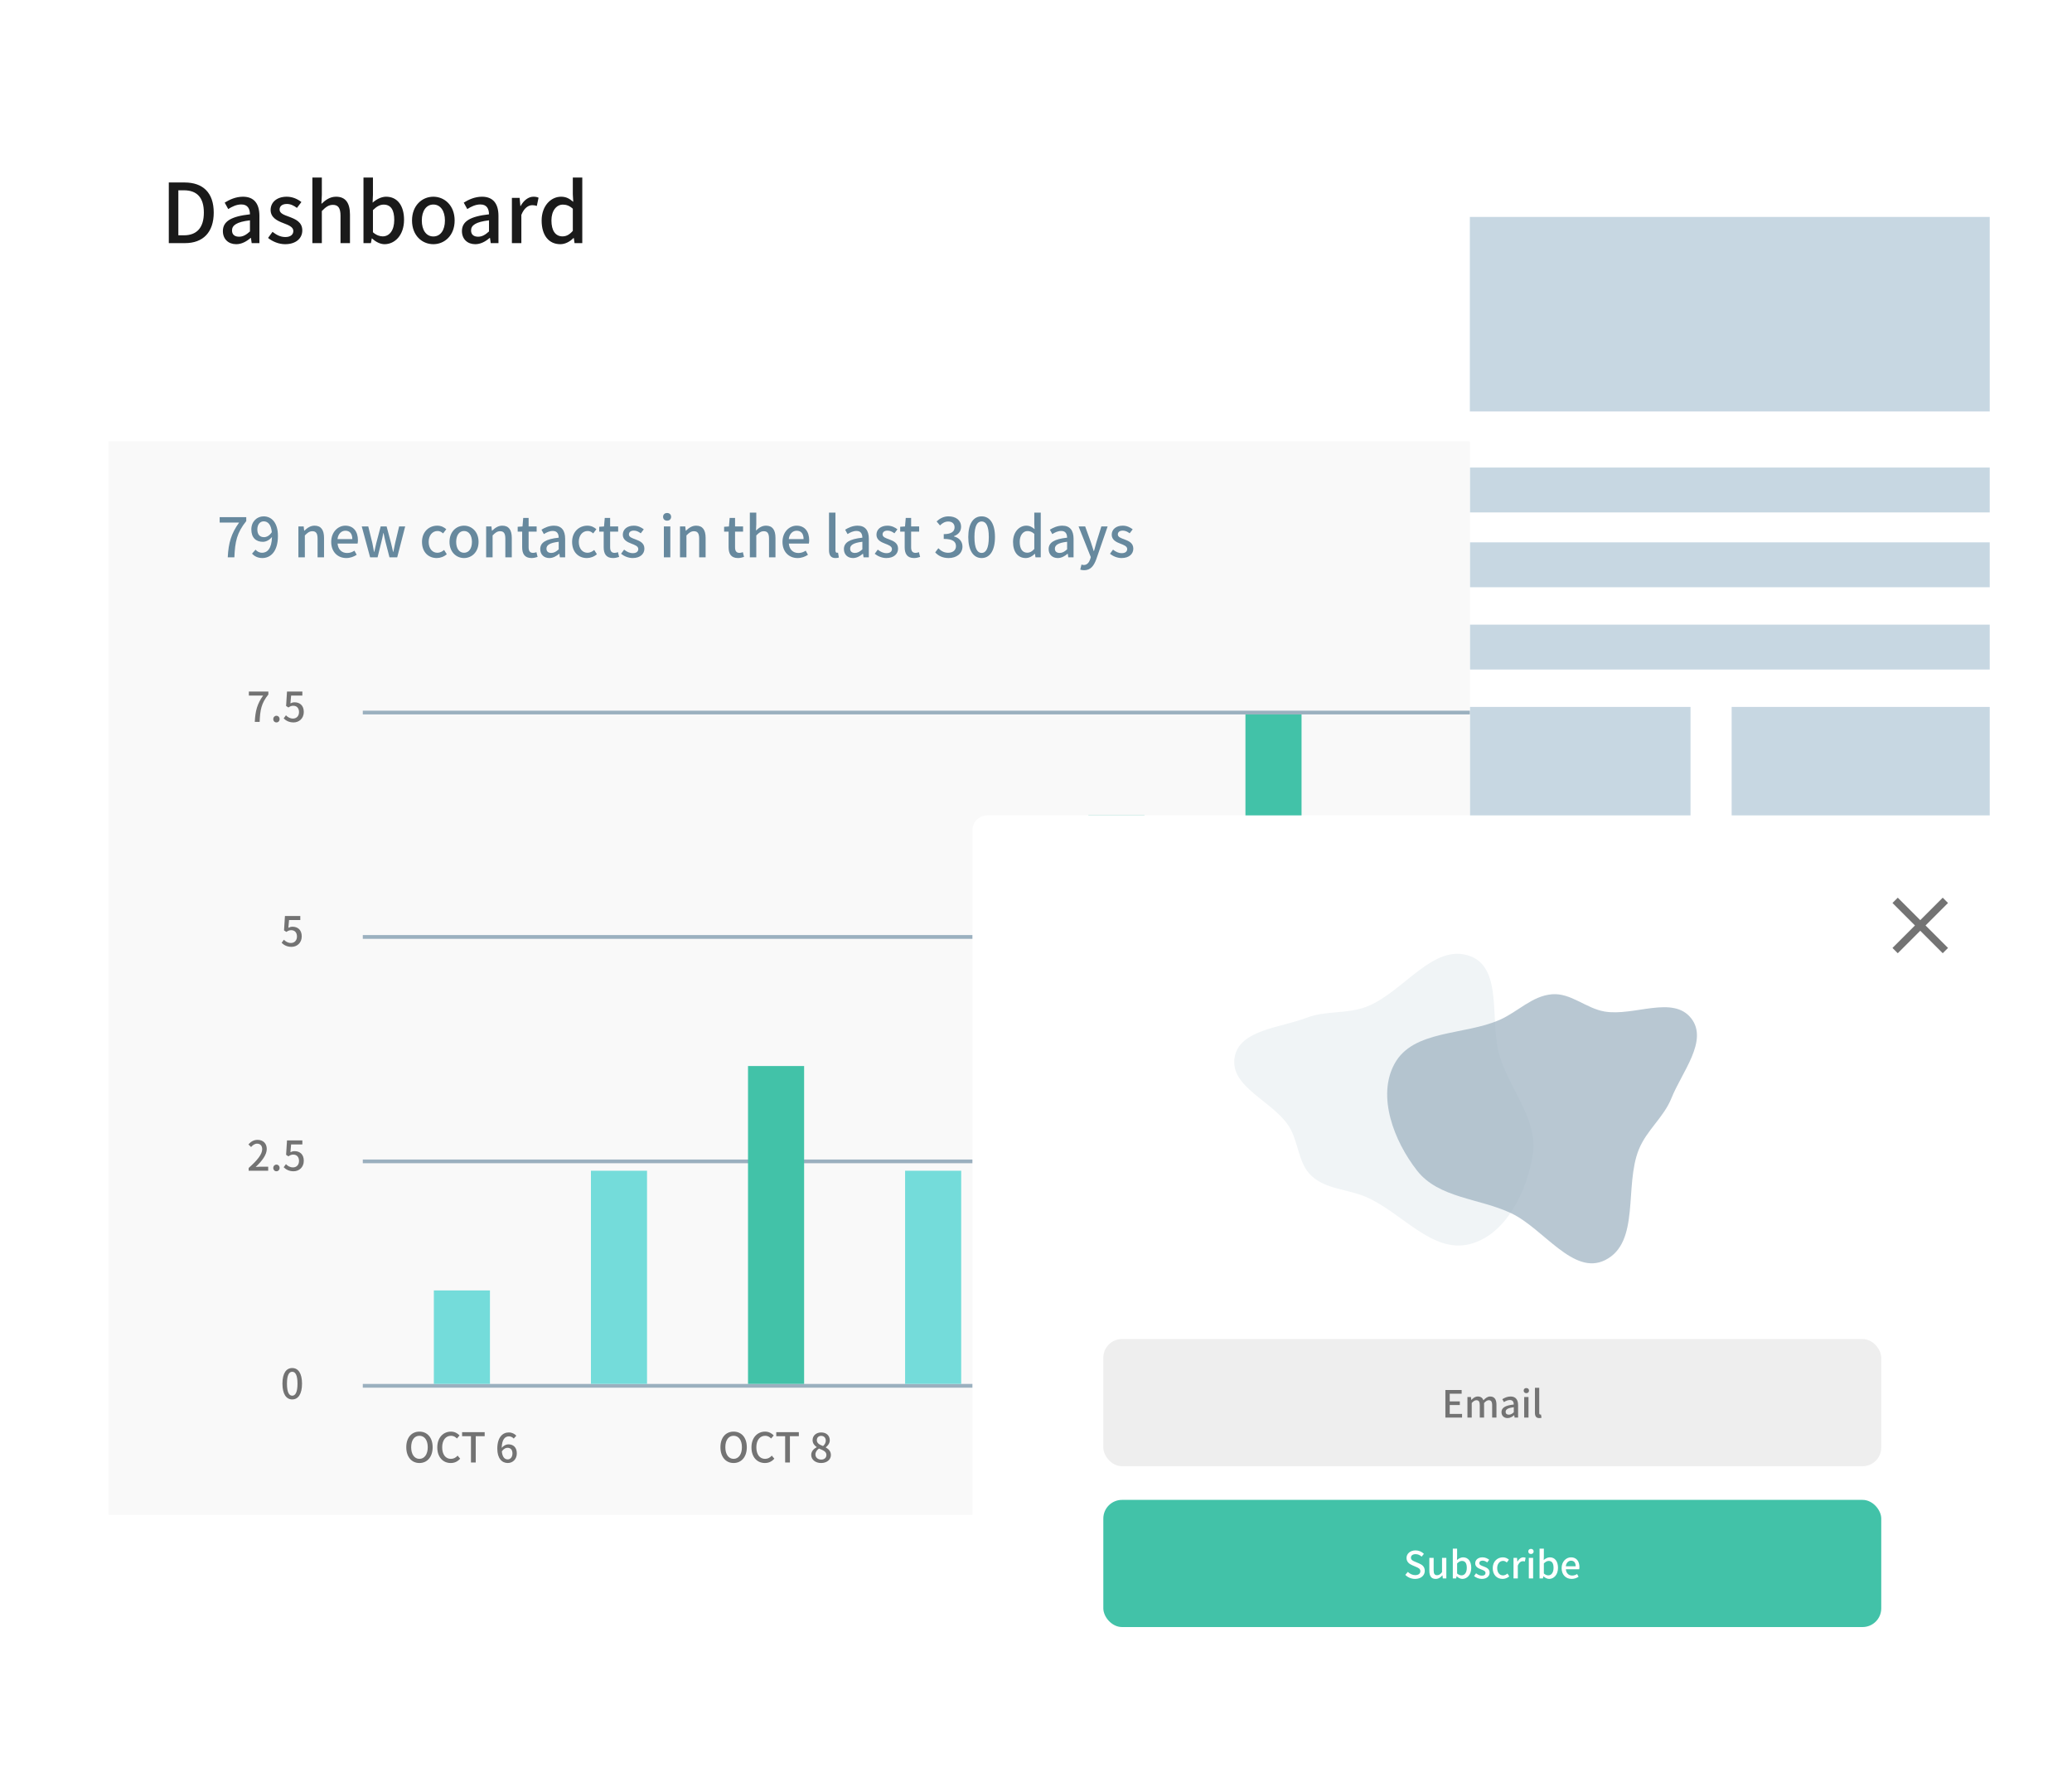
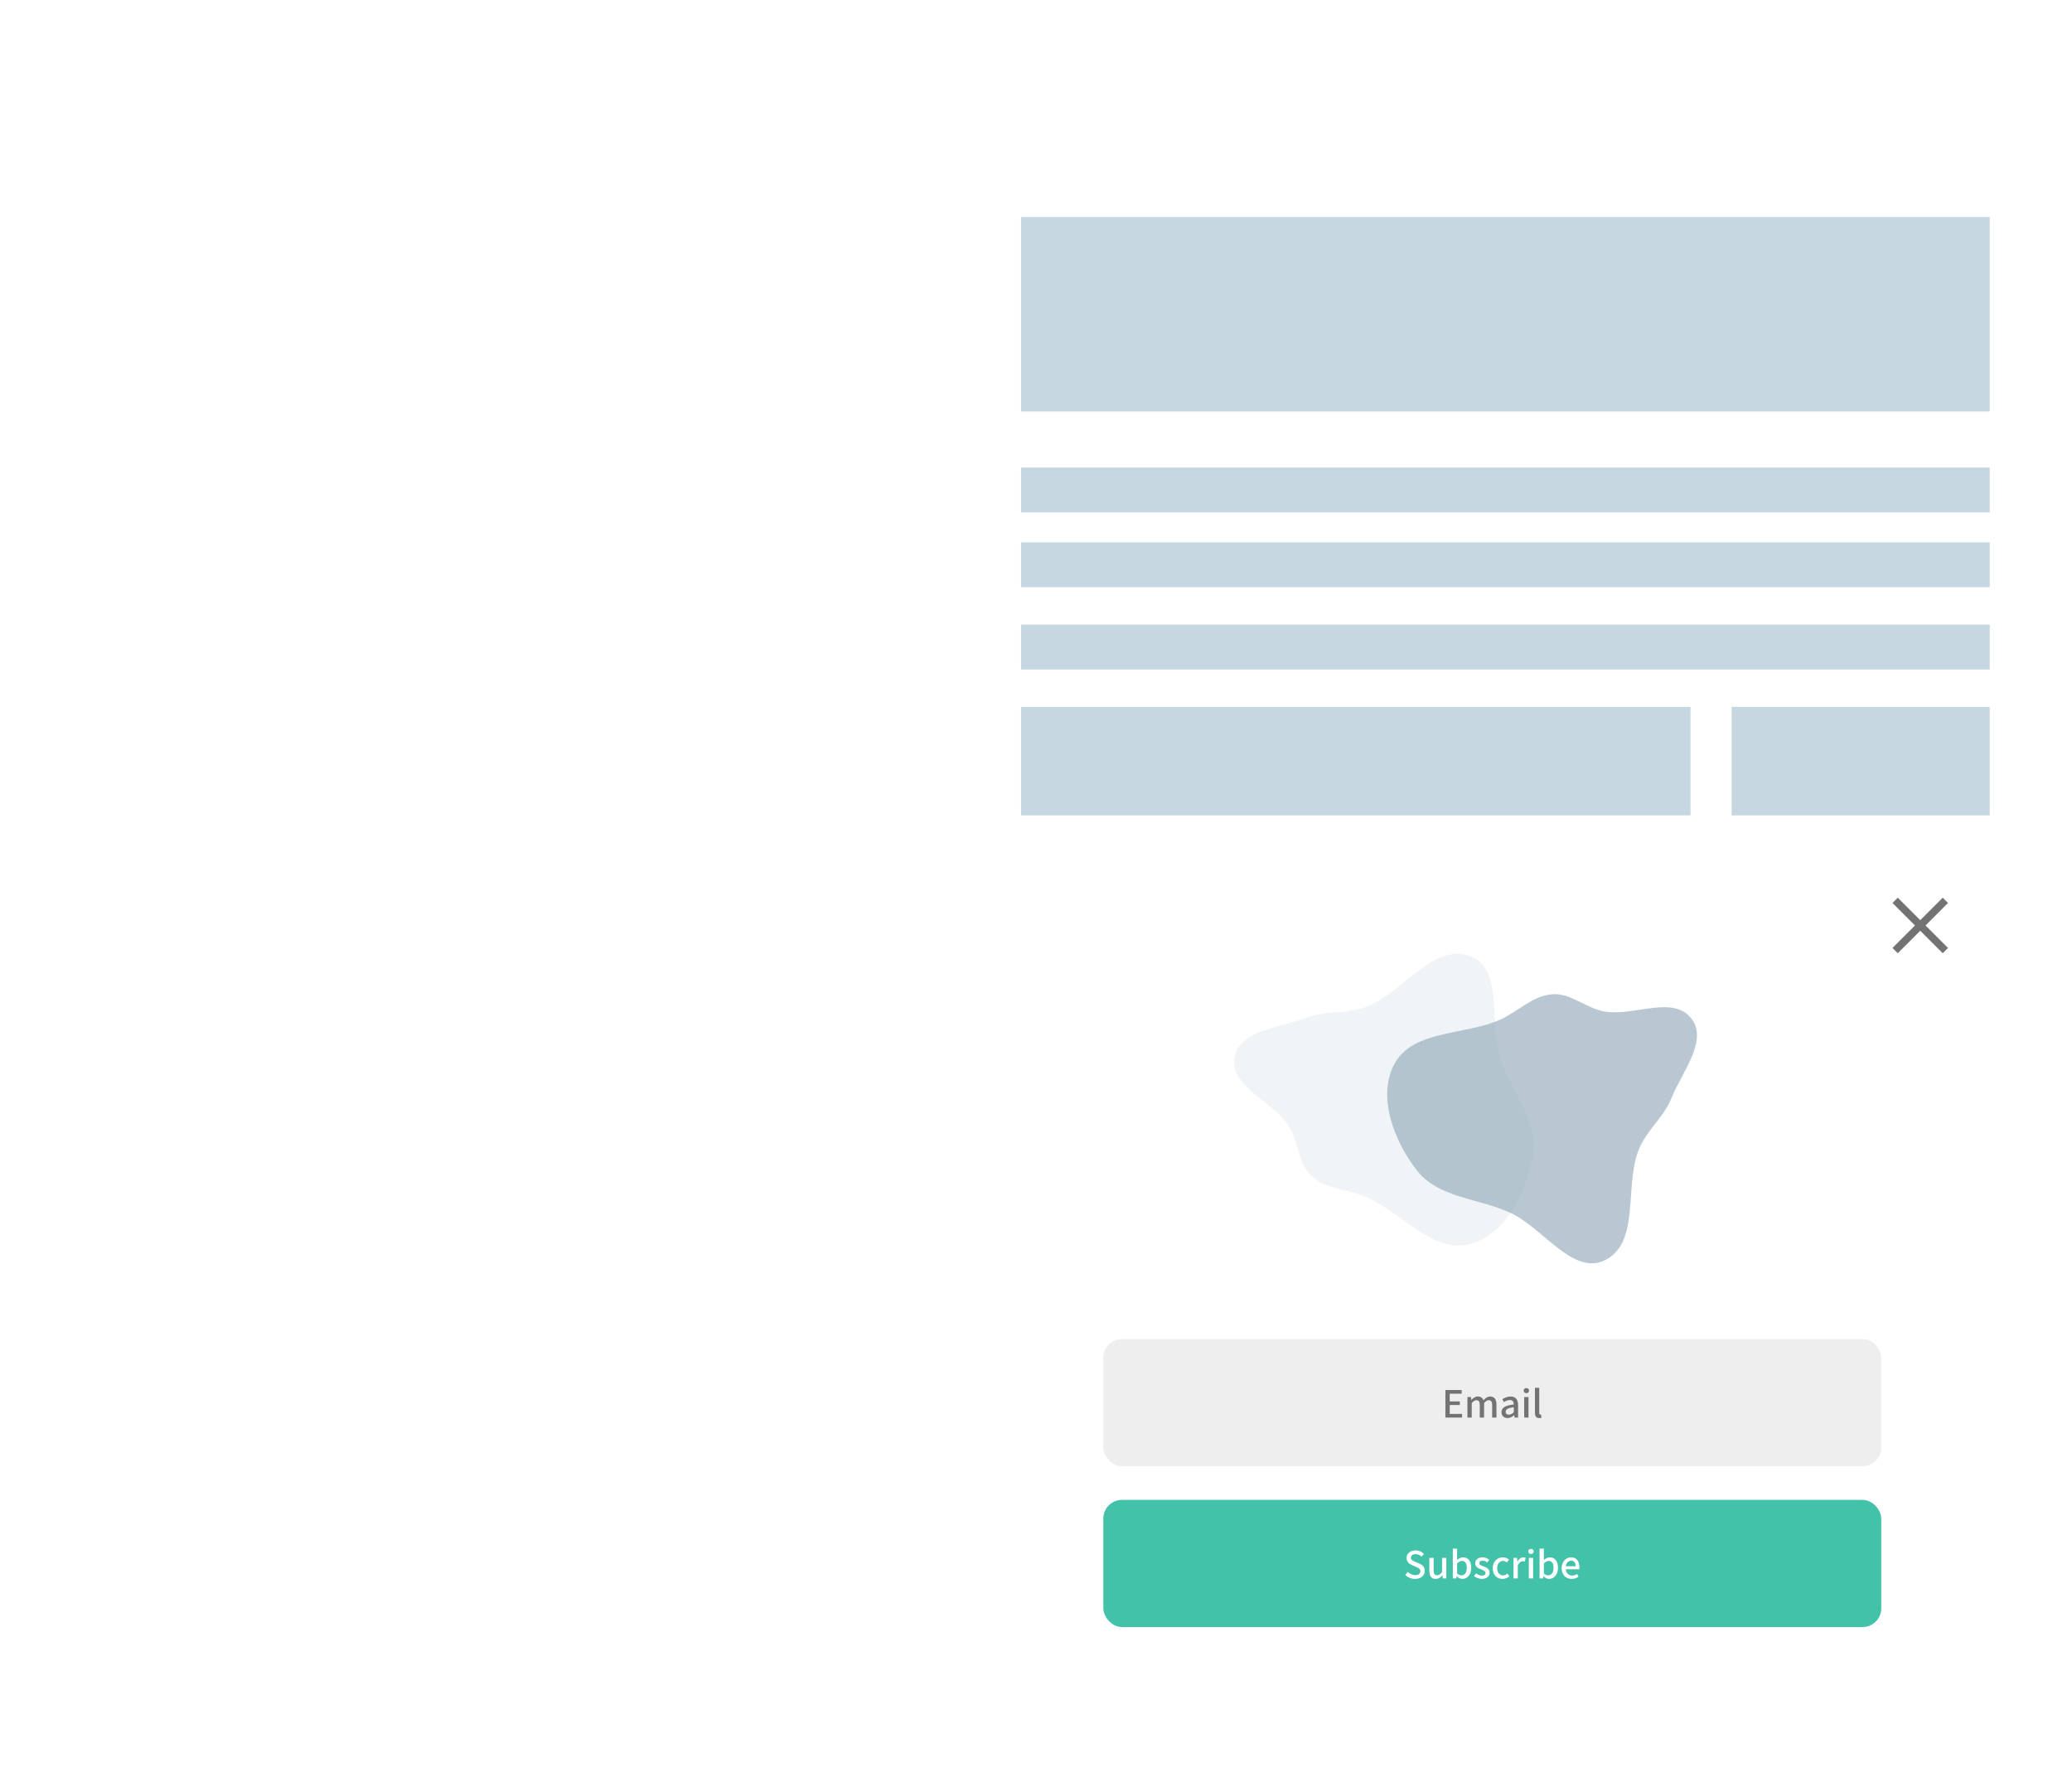
<svg xmlns="http://www.w3.org/2000/svg" width="554" height="479" viewBox="0 0 554 479" fill="none">
  <rect x="273" y="58" width="259" height="52" fill="#C7D7E2" />
  <rect x="273" y="125" width="259" height="12" fill="#C7D7E2" />
  <rect x="273" y="145" width="259" height="12" fill="#C7D7E2" />
  <rect x="273" y="167" width="259" height="12" fill="#C7D7E2" />
  <rect x="273" y="189" width="179" height="100" fill="#C7D7E2" />
  <rect x="463" y="189" width="69" height="100" fill="#C7D7E2" />
  <g filter="url(#filter0_d)">
    <g clip-path="url(#clip0)">
      <rect x="10" y="10" width="383" height="421" rx="6" fill="white" />
      <path d="M45.134 65H49.468C54.308 65 57.146 62.096 57.146 56.838C57.146 51.558 54.308 48.786 49.336 48.786H45.134V65ZM47.686 62.91V50.876H49.16C52.636 50.876 54.506 52.79 54.506 56.838C54.506 60.864 52.636 62.91 49.16 62.91H47.686ZM63.157 65.286C64.609 65.286 65.907 64.56 67.007 63.614H67.095L67.293 65H69.361V57.718C69.361 54.506 67.975 52.592 64.961 52.592C63.025 52.592 61.331 53.384 60.077 54.176L61.023 55.892C62.057 55.232 63.245 54.66 64.521 54.66C66.303 54.66 66.809 55.892 66.831 57.3C61.793 57.85 59.593 59.192 59.593 61.788C59.593 63.922 61.067 65.286 63.157 65.286ZM63.927 63.284C62.849 63.284 62.035 62.8 62.035 61.612C62.035 60.248 63.245 59.324 66.831 58.906V61.876C65.841 62.778 64.983 63.284 63.927 63.284ZM76.229 65.286C79.221 65.286 80.827 63.636 80.827 61.612C80.827 59.324 78.957 58.576 77.263 57.938C75.943 57.454 74.755 57.058 74.755 56.024C74.755 55.188 75.371 54.528 76.713 54.528C77.703 54.528 78.561 54.968 79.397 55.584L80.585 54.022C79.617 53.252 78.275 52.592 76.669 52.592C73.985 52.592 72.357 54.11 72.357 56.134C72.357 58.18 74.139 59.038 75.767 59.654C77.065 60.16 78.429 60.644 78.429 61.744C78.429 62.668 77.747 63.372 76.295 63.372C74.997 63.372 73.941 62.822 72.863 61.986L71.675 63.614C72.863 64.582 74.557 65.286 76.229 65.286ZM83.521 65H86.051V56.42C87.107 55.342 87.877 54.77 88.999 54.77C90.429 54.77 91.045 55.606 91.045 57.696V65H93.575V57.388C93.575 54.308 92.431 52.592 89.857 52.592C88.207 52.592 86.997 53.494 85.941 54.506L86.051 52.108V47.466H83.521V65ZM102.817 65.286C105.545 65.286 108.031 62.91 108.031 58.752C108.031 55.034 106.293 52.592 103.235 52.592C101.959 52.592 100.661 53.274 99.627 54.176L99.716 52.108V47.466H97.186V65H99.165L99.407 63.746H99.474C100.507 64.714 101.717 65.286 102.817 65.286ZM102.333 63.196C101.585 63.196 100.639 62.91 99.716 62.096V56.178C100.705 55.188 101.629 54.704 102.575 54.704C104.599 54.704 105.413 56.266 105.413 58.796C105.413 61.634 104.093 63.196 102.333 63.196ZM115.861 65.286C118.853 65.286 121.559 62.976 121.559 58.95C121.559 54.924 118.853 52.592 115.861 52.592C112.869 52.592 110.163 54.924 110.163 58.95C110.163 62.976 112.869 65.286 115.861 65.286ZM115.861 63.218C113.969 63.218 112.781 61.524 112.781 58.95C112.781 56.398 113.969 54.682 115.861 54.682C117.775 54.682 118.963 56.398 118.963 58.95C118.963 61.524 117.775 63.218 115.861 63.218ZM127.073 65.286C128.525 65.286 129.823 64.56 130.923 63.614H131.011L131.209 65H133.277V57.718C133.277 54.506 131.891 52.592 128.877 52.592C126.941 52.592 125.247 53.384 123.993 54.176L124.939 55.892C125.973 55.232 127.161 54.66 128.437 54.66C130.219 54.66 130.725 55.892 130.747 57.3C125.709 57.85 123.509 59.192 123.509 61.788C123.509 63.922 124.983 65.286 127.073 65.286ZM127.843 63.284C126.765 63.284 125.951 62.8 125.951 61.612C125.951 60.248 127.161 59.324 130.747 58.906V61.876C129.757 62.778 128.899 63.284 127.843 63.284ZM136.867 65H139.397V57.454C140.145 55.54 141.333 54.858 142.323 54.858C142.807 54.858 143.115 54.924 143.533 55.056L143.995 52.856C143.621 52.68 143.225 52.592 142.631 52.592C141.333 52.592 140.057 53.516 139.199 55.078H139.133L138.935 52.9H136.867V65ZM149.813 65.286C151.177 65.286 152.431 64.56 153.333 63.636H153.421L153.619 65H155.687V47.466H153.157V51.954L153.267 53.956C152.277 53.12 151.397 52.592 150.011 52.592C147.305 52.592 144.819 55.034 144.819 58.95C144.819 62.976 146.777 65.286 149.813 65.286ZM150.407 63.196C148.515 63.196 147.437 61.678 147.437 58.928C147.437 56.31 148.801 54.704 150.495 54.704C151.397 54.704 152.255 54.99 153.157 55.804V61.722C152.277 62.734 151.419 63.196 150.407 63.196Z" fill="#1A1A1A" />
      <rect x="29" y="118" width="389" height="287" fill="#F9F9F9" />
      <path d="M60.895 149H62.665C62.845 144.815 63.31 142.475 65.845 139.31V138.26H58.735V139.715H63.925C61.84 142.625 61.09 145.1 60.895 149ZM68.805 141.545C68.805 140.18 69.555 139.385 70.5 139.385C71.67 139.385 72.48 140.3 72.675 142.28C72.06 143.225 71.265 143.615 70.605 143.615C69.435 143.615 68.805 142.865 68.805 141.545ZM70.14 149.195C72.315 149.195 74.31 147.5 74.31 143.27C74.31 139.715 72.6 138.05 70.485 138.05C68.7 138.05 67.2 139.43 67.2 141.545C67.2 143.765 68.445 144.86 70.305 144.86C71.115 144.86 72.075 144.38 72.72 143.555C72.645 146.705 71.46 147.785 70.05 147.785C69.405 147.785 68.73 147.455 68.325 146.96L67.38 148.025C67.995 148.685 68.895 149.195 70.14 149.195ZM79.784 149H81.508V143.15C82.228 142.415 82.754 142.025 83.519 142.025C84.493 142.025 84.913 142.595 84.913 144.02V149H86.638V143.81C86.638 141.71 85.859 140.54 84.103 140.54C82.978 140.54 82.138 141.155 81.374 141.89H81.329L81.194 140.75H79.784V149ZM92.579 149.195C93.659 149.195 94.604 148.835 95.369 148.325L94.769 147.23C94.169 147.62 93.539 147.845 92.804 147.845C91.379 147.845 90.389 146.9 90.254 145.325H95.609C95.654 145.115 95.699 144.785 95.699 144.44C95.699 142.115 94.514 140.54 92.324 140.54C90.404 140.54 88.559 142.205 88.559 144.875C88.559 147.605 90.344 149.195 92.579 149.195ZM90.239 144.125C90.404 142.685 91.319 141.89 92.354 141.89C93.554 141.89 94.199 142.715 94.199 144.125H90.239ZM98.96 149H100.955L101.96 144.935C102.17 144.155 102.32 143.39 102.485 142.535H102.56C102.74 143.39 102.89 144.14 103.085 144.92L104.135 149H106.205L108.335 140.75H106.715L105.65 145.205C105.47 146.015 105.335 146.765 105.17 147.56H105.11C104.915 146.765 104.75 146.015 104.555 145.205L103.37 140.75H101.78L100.61 145.205C100.415 146 100.25 146.765 100.07 147.56H100.01C99.86 146.765 99.725 146.015 99.56 145.205L98.465 140.75H96.725L98.96 149ZM116.776 149.195C117.721 149.195 118.696 148.85 119.461 148.175L118.741 147.035C118.246 147.455 117.631 147.785 116.941 147.785C115.576 147.785 114.616 146.63 114.616 144.875C114.616 143.135 115.606 141.965 117.001 141.965C117.556 141.965 118.021 142.205 118.471 142.61L119.326 141.485C118.726 140.96 117.961 140.54 116.911 140.54C114.736 140.54 112.831 142.13 112.831 144.875C112.831 147.62 114.541 149.195 116.776 149.195ZM124.07 149.195C126.11 149.195 127.955 147.62 127.955 144.875C127.955 142.13 126.11 140.54 124.07 140.54C122.03 140.54 120.185 142.13 120.185 144.875C120.185 147.62 122.03 149.195 124.07 149.195ZM124.07 147.785C122.78 147.785 121.97 146.63 121.97 144.875C121.97 143.135 122.78 141.965 124.07 141.965C125.375 141.965 126.185 143.135 126.185 144.875C126.185 146.63 125.375 147.785 124.07 147.785ZM129.984 149H131.709V143.15C132.429 142.415 132.954 142.025 133.719 142.025C134.694 142.025 135.114 142.595 135.114 144.02V149H136.839V143.81C136.839 141.71 136.059 140.54 134.304 140.54C133.179 140.54 132.339 141.155 131.574 141.89H131.529L131.394 140.75H129.984V149ZM142.119 149.195C142.719 149.195 143.274 149.045 143.739 148.895L143.424 147.62C143.184 147.725 142.824 147.815 142.539 147.815C141.684 147.815 141.339 147.305 141.339 146.315V142.13H143.484V140.75H141.339V138.47H139.899L139.704 140.75L138.414 140.84V142.13H139.614V146.3C139.614 148.04 140.259 149.195 142.119 149.195ZM146.875 149.195C147.865 149.195 148.75 148.7 149.5 148.055H149.56L149.695 149H151.105V144.035C151.105 141.845 150.16 140.54 148.105 140.54C146.785 140.54 145.63 141.08 144.775 141.62L145.42 142.79C146.125 142.34 146.935 141.95 147.805 141.95C149.02 141.95 149.365 142.79 149.38 143.75C145.945 144.125 144.445 145.04 144.445 146.81C144.445 148.265 145.45 149.195 146.875 149.195ZM147.4 147.83C146.665 147.83 146.11 147.5 146.11 146.69C146.11 145.76 146.935 145.13 149.38 144.845V146.87C148.705 147.485 148.12 147.83 147.4 147.83ZM156.913 149.195C157.858 149.195 158.833 148.85 159.598 148.175L158.878 147.035C158.383 147.455 157.768 147.785 157.078 147.785C155.713 147.785 154.753 146.63 154.753 144.875C154.753 143.135 155.743 141.965 157.138 141.965C157.693 141.965 158.158 142.205 158.608 142.61L159.463 141.485C158.863 140.96 158.098 140.54 157.048 140.54C154.873 140.54 152.968 142.13 152.968 144.875C152.968 147.62 154.678 149.195 156.913 149.195ZM163.916 149.195C164.516 149.195 165.071 149.045 165.536 148.895L165.221 147.62C164.981 147.725 164.621 147.815 164.336 147.815C163.481 147.815 163.136 147.305 163.136 146.315V142.13H165.281V140.75H163.136V138.47H161.696L161.501 140.75L160.211 140.84V142.13H161.411V146.3C161.411 148.04 162.056 149.195 163.916 149.195ZM169.162 149.195C171.202 149.195 172.297 148.07 172.297 146.69C172.297 145.13 171.022 144.62 169.867 144.185C168.967 143.855 168.157 143.585 168.157 142.88C168.157 142.31 168.577 141.86 169.492 141.86C170.167 141.86 170.752 142.16 171.322 142.58L172.132 141.515C171.472 140.99 170.557 140.54 169.462 140.54C167.632 140.54 166.522 141.575 166.522 142.955C166.522 144.35 167.737 144.935 168.847 145.355C169.732 145.7 170.662 146.03 170.662 146.78C170.662 147.41 170.197 147.89 169.207 147.89C168.322 147.89 167.602 147.515 166.867 146.945L166.057 148.055C166.867 148.715 168.022 149.195 169.162 149.195ZM177.503 149H179.228V140.75H177.503V149ZM178.358 139.205C178.988 139.205 179.438 138.8 179.438 138.17C179.438 137.555 178.988 137.15 178.358 137.15C177.728 137.15 177.293 137.555 177.293 138.17C177.293 138.8 177.728 139.205 178.358 139.205ZM181.81 149H183.535V143.15C184.255 142.415 184.78 142.025 185.545 142.025C186.52 142.025 186.94 142.595 186.94 144.02V149H188.665V143.81C188.665 141.71 187.885 140.54 186.13 140.54C185.005 140.54 184.165 141.155 183.4 141.89H183.355L183.22 140.75H181.81V149ZM197.314 149.195C197.914 149.195 198.469 149.045 198.934 148.895L198.619 147.62C198.379 147.725 198.019 147.815 197.734 147.815C196.879 147.815 196.534 147.305 196.534 146.315V142.13H198.679V140.75H196.534V138.47H195.094L194.899 140.75L193.609 140.84V142.13H194.809V146.3C194.809 148.04 195.454 149.195 197.314 149.195ZM200.487 149H202.212V143.15C202.932 142.415 203.457 142.025 204.222 142.025C205.197 142.025 205.617 142.595 205.617 144.02V149H207.342V143.81C207.342 141.71 206.562 140.54 204.807 140.54C203.682 140.54 202.857 141.155 202.137 141.845L202.212 140.21V137.045H200.487V149ZM213.238 149.195C214.318 149.195 215.263 148.835 216.028 148.325L215.428 147.23C214.828 147.62 214.198 147.845 213.463 147.845C212.038 147.845 211.048 146.9 210.913 145.325H216.268C216.313 145.115 216.358 144.785 216.358 144.44C216.358 142.115 215.173 140.54 212.983 140.54C211.063 140.54 209.218 142.205 209.218 144.875C209.218 147.605 211.003 149.195 213.238 149.195ZM210.898 144.125C211.063 142.685 211.978 141.89 213.013 141.89C214.213 141.89 214.858 142.715 214.858 144.125H210.898ZM223.364 149.195C223.799 149.195 224.084 149.135 224.294 149.06L224.069 147.755C223.919 147.785 223.859 147.785 223.784 147.785C223.574 147.785 223.379 147.62 223.379 147.155V137.045H221.654V147.065C221.654 148.4 222.119 149.195 223.364 149.195ZM228.071 149.195C229.061 149.195 229.946 148.7 230.696 148.055H230.756L230.891 149H232.301V144.035C232.301 141.845 231.356 140.54 229.301 140.54C227.981 140.54 226.826 141.08 225.971 141.62L226.616 142.79C227.321 142.34 228.131 141.95 229.001 141.95C230.216 141.95 230.561 142.79 230.576 143.75C227.141 144.125 225.641 145.04 225.641 146.81C225.641 148.265 226.646 149.195 228.071 149.195ZM228.596 147.83C227.861 147.83 227.306 147.5 227.306 146.69C227.306 145.76 228.131 145.13 230.576 144.845V146.87C229.901 147.485 229.316 147.83 228.596 147.83ZM236.984 149.195C239.024 149.195 240.119 148.07 240.119 146.69C240.119 145.13 238.844 144.62 237.689 144.185C236.789 143.855 235.979 143.585 235.979 142.88C235.979 142.31 236.399 141.86 237.314 141.86C237.989 141.86 238.574 142.16 239.144 142.58L239.954 141.515C239.294 140.99 238.379 140.54 237.284 140.54C235.454 140.54 234.344 141.575 234.344 142.955C234.344 144.35 235.559 144.935 236.669 145.355C237.554 145.7 238.484 146.03 238.484 146.78C238.484 147.41 238.019 147.89 237.029 147.89C236.144 147.89 235.424 147.515 234.689 146.945L233.879 148.055C234.689 148.715 235.844 149.195 236.984 149.195ZM244.394 149.195C244.994 149.195 245.549 149.045 246.014 148.895L245.699 147.62C245.459 147.725 245.099 147.815 244.814 147.815C243.959 147.815 243.614 147.305 243.614 146.315V142.13H245.759V140.75H243.614V138.47H242.174L241.979 140.75L240.689 140.84V142.13H241.889V146.3C241.889 148.04 242.534 149.195 244.394 149.195ZM253.651 149.195C255.676 149.195 257.341 148.055 257.341 146.12C257.341 144.665 256.336 143.735 255.061 143.42V143.345C256.231 142.91 256.966 142.085 256.966 140.84C256.966 139.07 255.571 138.05 253.591 138.05C252.316 138.05 251.296 138.605 250.426 139.4L251.326 140.48C251.956 139.85 252.676 139.43 253.531 139.43C254.581 139.43 255.226 140.015 255.226 140.975C255.226 142.01 254.506 142.805 252.331 142.805V144.08C254.821 144.08 255.601 144.845 255.601 146.03C255.601 147.11 254.746 147.785 253.501 147.785C252.361 147.785 251.536 147.23 250.891 146.57L250.051 147.68C250.786 148.505 251.911 149.195 253.651 149.195ZM262.461 149.195C264.666 149.195 266.031 147.2 266.031 143.585C266.031 139.985 264.666 138.05 262.461 138.05C260.271 138.05 258.891 139.97 258.891 143.585C258.891 147.2 260.271 149.195 262.461 149.195ZM262.461 147.83C261.336 147.83 260.541 146.675 260.541 143.585C260.541 140.495 261.336 139.415 262.461 139.415C263.586 139.415 264.381 140.495 264.381 143.585C264.381 146.675 263.586 147.83 262.461 147.83ZM274.264 149.195C275.194 149.195 276.049 148.7 276.664 148.07H276.724L276.859 149H278.269V137.045H276.544V140.105L276.619 141.47C275.944 140.9 275.344 140.54 274.399 140.54C272.554 140.54 270.859 142.205 270.859 144.875C270.859 147.62 272.194 149.195 274.264 149.195ZM274.669 147.77C273.379 147.77 272.644 146.735 272.644 144.86C272.644 143.075 273.574 141.98 274.729 141.98C275.344 141.98 275.929 142.175 276.544 142.73V146.765C275.944 147.455 275.359 147.77 274.669 147.77ZM282.813 149.195C283.803 149.195 284.688 148.7 285.438 148.055H285.498L285.633 149H287.043V144.035C287.043 141.845 286.098 140.54 284.043 140.54C282.723 140.54 281.568 141.08 280.713 141.62L281.358 142.79C282.063 142.34 282.873 141.95 283.743 141.95C284.958 141.95 285.303 142.79 285.318 143.75C281.883 144.125 280.383 145.04 280.383 146.81C280.383 148.265 281.388 149.195 282.813 149.195ZM283.338 147.83C282.603 147.83 282.048 147.5 282.048 146.69C282.048 145.76 282.873 145.13 285.318 144.845V146.87C284.643 147.485 284.058 147.83 283.338 147.83ZM289.866 152.45C291.606 152.45 292.476 151.265 293.121 149.495L296.151 140.75H294.471L293.151 144.995C292.941 145.745 292.716 146.57 292.506 147.32H292.431C292.176 146.555 291.921 145.73 291.681 144.995L290.151 140.75H288.381L291.651 148.94L291.486 149.51C291.186 150.395 290.661 151.055 289.761 151.055C289.551 151.055 289.311 150.98 289.161 150.935L288.831 152.285C289.116 152.39 289.446 152.45 289.866 152.45ZM299.885 149.195C301.925 149.195 303.02 148.07 303.02 146.69C303.02 145.13 301.745 144.62 300.59 144.185C299.69 143.855 298.88 143.585 298.88 142.88C298.88 142.31 299.3 141.86 300.215 141.86C300.89 141.86 301.475 142.16 302.045 142.58L302.855 141.515C302.195 140.99 301.28 140.54 300.185 140.54C298.355 140.54 297.245 141.575 297.245 142.955C297.245 144.35 298.46 144.935 299.57 145.355C300.455 145.7 301.385 146.03 301.385 146.78C301.385 147.41 300.92 147.89 299.93 147.89C299.045 147.89 298.325 147.515 297.59 146.945L296.78 148.055C297.59 148.715 298.745 149.195 299.885 149.195Z" fill="#67899E" />
      <path d="M68.123 193H69.421C69.553 189.832 69.85 188.039 71.753 185.674V184.893H66.539V185.971H70.345C68.783 188.149 68.266 190.041 68.123 193ZM73.912 193.143C74.385 193.143 74.759 192.78 74.759 192.263C74.759 191.735 74.385 191.361 73.912 191.361C73.439 191.361 73.065 191.735 73.065 192.263C73.065 192.78 73.439 193.143 73.912 193.143ZM78.498 193.143C79.917 193.143 81.226 192.131 81.226 190.338C81.226 188.567 80.115 187.764 78.762 187.764C78.322 187.764 78.003 187.874 77.651 188.05L77.838 185.971H80.841V184.893H76.738L76.496 188.743L77.112 189.15C77.585 188.842 77.893 188.688 78.41 188.688C79.334 188.688 79.95 189.304 79.95 190.382C79.95 191.46 79.257 192.109 78.344 192.109C77.497 192.109 76.914 191.702 76.452 191.24L75.847 192.065C76.419 192.626 77.222 193.143 78.498 193.143Z" fill="#737373" />
-       <path d="M77.948 253.143C79.367 253.143 80.676 252.131 80.676 250.338C80.676 248.567 79.565 247.764 78.212 247.764C77.772 247.764 77.453 247.874 77.101 248.05L77.288 245.971H80.291V244.893H76.188L75.946 248.743L76.562 249.15C77.035 248.842 77.343 248.688 77.86 248.688C78.784 248.688 79.4 249.304 79.4 250.382C79.4 251.46 78.707 252.109 77.794 252.109C76.947 252.109 76.364 251.702 75.902 251.24L75.297 252.065C75.869 252.626 76.672 253.143 77.948 253.143Z" fill="#737373" />
      <path d="M66.484 313H71.709V311.922H69.685C69.289 311.922 68.783 311.955 68.365 311.999C70.081 310.36 71.324 308.743 71.324 307.181C71.324 305.718 70.367 304.75 68.882 304.75C67.826 304.75 67.111 305.201 66.418 305.96L67.133 306.664C67.562 306.169 68.09 305.762 68.728 305.762C69.641 305.762 70.103 306.367 70.103 307.247C70.103 308.578 68.871 310.151 66.484 312.263V313ZM73.912 313.143C74.385 313.143 74.759 312.78 74.759 312.263C74.759 311.735 74.385 311.361 73.912 311.361C73.439 311.361 73.065 311.735 73.065 312.263C73.065 312.78 73.439 313.143 73.912 313.143ZM78.498 313.143C79.917 313.143 81.226 312.131 81.226 310.338C81.226 308.567 80.115 307.764 78.762 307.764C78.322 307.764 78.003 307.874 77.651 308.05L77.838 305.971H80.841V304.893H76.738L76.496 308.743L77.112 309.15C77.585 308.842 77.893 308.688 78.41 308.688C79.334 308.688 79.95 309.304 79.95 310.382C79.95 311.46 79.257 312.109 78.344 312.109C77.497 312.109 76.914 311.702 76.452 311.24L75.847 312.065C76.419 312.626 77.222 313.143 78.498 313.143Z" fill="#737373" />
      <path d="M78.135 374.143C79.719 374.143 80.753 372.735 80.753 369.919C80.753 367.125 79.719 365.75 78.135 365.75C76.551 365.75 75.517 367.114 75.517 369.919C75.517 372.735 76.551 374.143 78.135 374.143ZM78.135 373.142C77.31 373.142 76.727 372.262 76.727 369.919C76.727 367.598 77.31 366.751 78.135 366.751C78.96 366.751 79.543 367.598 79.543 369.919C79.543 372.262 78.96 373.142 78.135 373.142Z" fill="#737373" />
      <path d="M112.147 391.143C114.226 391.143 115.678 389.526 115.678 386.919C115.678 384.312 114.226 382.75 112.147 382.75C110.068 382.75 108.627 384.312 108.627 386.919C108.627 389.526 110.068 391.143 112.147 391.143ZM112.147 390.032C110.805 390.032 109.936 388.811 109.936 386.919C109.936 385.016 110.805 383.861 112.147 383.861C113.489 383.861 114.369 385.016 114.369 386.919C114.369 388.811 113.489 390.032 112.147 390.032ZM120.517 391.143C121.562 391.143 122.387 390.725 123.036 389.977L122.354 389.174C121.87 389.702 121.309 390.032 120.561 390.032C119.131 390.032 118.229 388.855 118.229 386.93C118.229 385.027 119.197 383.861 120.594 383.861C121.254 383.861 121.76 384.158 122.178 384.587L122.871 383.773C122.376 383.234 121.584 382.75 120.572 382.75C118.526 382.75 116.92 384.334 116.92 386.974C116.92 389.625 118.482 391.143 120.517 391.143ZM125.928 391H127.204V383.971H129.591V382.893H123.552V383.971H125.928V391ZM135.674 387.073C136.532 387.073 137.016 387.612 137.016 388.58C137.016 389.581 136.455 390.175 135.751 390.175C134.893 390.175 134.31 389.493 134.178 388.03C134.662 387.326 135.223 387.073 135.674 387.073ZM135.762 391.143C137.082 391.143 138.182 390.131 138.182 388.58C138.182 386.952 137.258 386.149 135.905 386.149C135.322 386.149 134.618 386.512 134.145 387.095C134.2 384.785 135.058 384.015 136.081 384.015C136.565 384.015 137.06 384.257 137.357 384.609L138.05 383.839C137.588 383.355 136.928 382.97 136.026 382.97C134.42 382.97 132.968 384.224 132.968 387.326C132.968 389.922 134.222 391.143 135.762 391.143Z" fill="#737373" />
      <path d="M196.147 391.143C198.226 391.143 199.678 389.526 199.678 386.919C199.678 384.312 198.226 382.75 196.147 382.75C194.068 382.75 192.627 384.312 192.627 386.919C192.627 389.526 194.068 391.143 196.147 391.143ZM196.147 390.032C194.805 390.032 193.936 388.811 193.936 386.919C193.936 385.016 194.805 383.861 196.147 383.861C197.489 383.861 198.369 385.016 198.369 386.919C198.369 388.811 197.489 390.032 196.147 390.032ZM204.517 391.143C205.562 391.143 206.387 390.725 207.036 389.977L206.354 389.174C205.87 389.702 205.309 390.032 204.561 390.032C203.131 390.032 202.229 388.855 202.229 386.93C202.229 385.027 203.197 383.861 204.594 383.861C205.254 383.861 205.76 384.158 206.178 384.587L206.871 383.773C206.376 383.234 205.584 382.75 204.572 382.75C202.526 382.75 200.92 384.334 200.92 386.974C200.92 389.625 202.482 391.143 204.517 391.143ZM209.928 391H211.204V383.971H213.591V382.893H207.552V383.971H209.928V391ZM219.542 391.143C221.104 391.143 222.16 390.219 222.16 389.02C222.16 387.964 221.511 387.403 220.796 386.985V386.93C221.291 386.567 221.863 385.896 221.863 385.082C221.863 383.839 220.983 382.97 219.575 382.97C218.255 382.97 217.265 383.784 217.265 385.038C217.265 385.863 217.749 386.446 218.354 386.875V386.919C217.606 387.315 216.902 387.986 216.902 388.987C216.902 390.241 218.024 391.143 219.542 391.143ZM220.07 386.611C219.168 386.259 218.398 385.885 218.398 385.038C218.398 384.323 218.893 383.883 219.553 383.883C220.345 383.883 220.796 384.433 220.796 385.159C220.796 385.687 220.543 386.171 220.07 386.611ZM219.564 390.23C218.695 390.23 218.024 389.669 218.024 388.866C218.024 388.206 218.42 387.667 218.97 387.282C220.07 387.733 220.961 388.052 220.961 388.987C220.961 389.746 220.4 390.23 219.564 390.23Z" fill="#737373" />
      <path d="M284.147 391.143C286.226 391.143 287.678 389.526 287.678 386.919C287.678 384.312 286.226 382.75 284.147 382.75C282.068 382.75 280.627 384.312 280.627 386.919C280.627 389.526 282.068 391.143 284.147 391.143ZM284.147 390.032C282.805 390.032 281.936 388.811 281.936 386.919C281.936 385.016 282.805 383.861 284.147 383.861C285.489 383.861 286.369 385.016 286.369 386.919C286.369 388.811 285.489 390.032 284.147 390.032ZM292.517 391.143C293.562 391.143 294.387 390.725 295.036 389.977L294.354 389.174C293.87 389.702 293.309 390.032 292.561 390.032C291.131 390.032 290.229 388.855 290.229 386.93C290.229 385.027 291.197 383.861 292.594 383.861C293.254 383.861 293.76 384.158 294.178 384.587L294.871 383.773C294.376 383.234 293.584 382.75 292.572 382.75C290.526 382.75 288.92 384.334 288.92 386.974C288.92 389.625 290.482 391.143 292.517 391.143ZM297.928 391H299.204V383.971H301.591V382.893H295.552V383.971H297.928V391ZM305.342 391H309.962V389.955H308.378V383.124H307.421C306.959 383.41 306.42 383.608 305.661 383.74V384.543H307.113V389.955H305.342V391ZM313.804 391.143C315.421 391.143 316.422 389.68 316.422 387.029C316.422 384.389 315.421 382.97 313.804 382.97C312.198 382.97 311.186 384.378 311.186 387.029C311.186 389.68 312.198 391.143 313.804 391.143ZM313.804 390.142C312.979 390.142 312.396 389.295 312.396 387.029C312.396 384.763 312.979 383.971 313.804 383.971C314.629 383.971 315.212 384.763 315.212 387.029C315.212 389.295 314.629 390.142 313.804 390.142Z" fill="#737373" />
      <line x1="97" y1="190.5" x2="393" y2="190.5" stroke="#9BB0BF" />
      <line x1="97" y1="250.5" x2="393" y2="250.5" stroke="#9BB0BF" />
      <line x1="97" y1="310.5" x2="393" y2="310.5" stroke="#9BB0BF" />
      <line x1="97" y1="370.5" x2="393" y2="370.5" stroke="#9BB0BF" />
-       <rect x="116" y="345" width="15" height="25" fill="#74DCDA" />
      <rect x="158" y="313" width="15" height="57" fill="#74DCDA" />
      <rect x="242" y="313" width="15" height="57" fill="#74DCDA" />
      <rect x="200" y="285" width="15" height="85" fill="#42C2A8" />
-       <rect x="291" y="218" width="15" height="152" fill="#42C2A8" />
      <rect x="333" y="191" width="15" height="179" fill="#42C2A8" />
    </g>
  </g>
  <g filter="url(#filter1_d)">
    <rect x="260" y="218" width="284" height="251" rx="4" fill="white" />
    <rect x="507.414" y="240" width="19" height="2" transform="rotate(45 507.414 240)" fill="#737373" />
    <rect x="520.85" y="241.415" width="19" height="2" transform="rotate(135 520.85 241.415)" fill="#737373" />
    <rect x="295" y="358" width="208" height="34" rx="5" fill="#EEEEEE" />
    <path d="M386.459 379H390.919V378.02H387.619V375.64H390.319V374.66H387.619V372.61H390.809V371.63H386.459V379ZM392.355 379H393.505V375.1C393.955 374.6 394.365 374.35 394.735 374.35C395.365 374.35 395.655 374.73 395.655 375.68V379H396.805V375.1C397.265 374.6 397.665 374.35 398.045 374.35C398.665 374.35 398.965 374.73 398.965 375.68V379H400.115V375.54C400.115 374.14 399.575 373.36 398.425 373.36C397.735 373.36 397.175 373.79 396.635 374.37C396.395 373.74 395.935 373.36 395.115 373.36C394.435 373.36 393.885 373.77 393.415 374.27H393.385L393.295 373.5H392.355V379ZM403.079 379.13C403.739 379.13 404.329 378.8 404.829 378.37H404.869L404.959 379H405.899V375.69C405.899 374.23 405.269 373.36 403.899 373.36C403.019 373.36 402.249 373.72 401.679 374.08L402.109 374.86C402.579 374.56 403.119 374.3 403.699 374.3C404.509 374.3 404.739 374.86 404.749 375.5C402.459 375.75 401.459 376.36 401.459 377.54C401.459 378.51 402.129 379.13 403.079 379.13ZM403.429 378.22C402.939 378.22 402.569 378 402.569 377.46C402.569 376.84 403.119 376.42 404.749 376.23V377.58C404.299 377.99 403.909 378.22 403.429 378.22ZM407.531 379H408.681V373.5H407.531V379ZM408.101 372.47C408.521 372.47 408.821 372.2 408.821 371.78C408.821 371.37 408.521 371.1 408.101 371.1C407.681 371.1 407.391 371.37 407.391 371.78C407.391 372.2 407.681 372.47 408.101 372.47ZM411.542 379.13C411.832 379.13 412.022 379.09 412.162 379.04L412.012 378.17C411.912 378.19 411.872 378.19 411.822 378.19C411.682 378.19 411.552 378.08 411.552 377.77V371.03H410.402V377.71C410.402 378.6 410.712 379.13 411.542 379.13Z" fill="#737373" />
    <rect x="295" y="401" width="208" height="34" rx="5" fill="#42C2A8" />
    <path d="M378.359 422.13C379.969 422.13 380.949 421.17 380.949 419.99C380.949 418.91 380.319 418.37 379.449 418L378.439 417.57C377.839 417.33 377.249 417.09 377.249 416.45C377.249 415.87 377.739 415.51 378.489 415.51C379.139 415.51 379.649 415.76 380.109 416.17L380.719 415.43C380.159 414.86 379.349 414.5 378.489 414.5C377.089 414.5 376.069 415.37 376.069 416.53C376.069 417.6 376.859 418.16 377.569 418.46L378.589 418.9C379.269 419.2 379.769 419.41 379.769 420.08C379.769 420.7 379.269 421.12 378.379 421.12C377.669 421.12 376.949 420.78 376.419 420.25L375.739 421.05C376.409 421.73 377.349 422.13 378.359 422.13ZM383.863 422.13C384.613 422.13 385.153 421.75 385.653 421.17H385.683L385.773 422H386.713V416.5H385.563V420.32C385.103 420.9 384.753 421.14 384.243 421.14C383.593 421.14 383.323 420.76 383.323 419.82V416.5H382.173V419.96C382.173 421.36 382.683 422.13 383.863 422.13ZM391.004 422.13C392.244 422.13 393.374 421.05 393.374 419.16C393.374 417.47 392.584 416.36 391.194 416.36C390.614 416.36 390.024 416.67 389.554 417.08L389.594 416.14V414.03H388.444V422H389.344L389.454 421.43H389.484C389.954 421.87 390.504 422.13 391.004 422.13ZM390.784 421.18C390.444 421.18 390.014 421.05 389.594 420.68V417.99C390.044 417.54 390.464 417.32 390.894 417.32C391.814 417.32 392.184 418.03 392.184 419.18C392.184 420.47 391.584 421.18 390.784 421.18ZM396.194 422.13C397.554 422.13 398.284 421.38 398.284 420.46C398.284 419.42 397.434 419.08 396.664 418.79C396.064 418.57 395.524 418.39 395.524 417.92C395.524 417.54 395.804 417.24 396.414 417.24C396.864 417.24 397.254 417.44 397.634 417.72L398.174 417.01C397.734 416.66 397.124 416.36 396.394 416.36C395.174 416.36 394.434 417.05 394.434 417.97C394.434 418.9 395.244 419.29 395.984 419.57C396.574 419.8 397.194 420.02 397.194 420.52C397.194 420.94 396.884 421.26 396.224 421.26C395.634 421.26 395.154 421.01 394.664 420.63L394.124 421.37C394.664 421.81 395.434 422.13 396.194 422.13ZM401.749 422.13C402.379 422.13 403.029 421.9 403.539 421.45L403.059 420.69C402.729 420.97 402.319 421.19 401.859 421.19C400.949 421.19 400.309 420.42 400.309 419.25C400.309 418.09 400.969 417.31 401.899 417.31C402.269 417.31 402.579 417.47 402.879 417.74L403.449 416.99C403.049 416.64 402.539 416.36 401.839 416.36C400.389 416.36 399.119 417.42 399.119 419.25C399.119 421.08 400.259 422.13 401.749 422.13ZM404.675 422H405.825V418.57C406.165 417.7 406.705 417.39 407.155 417.39C407.375 417.39 407.515 417.42 407.705 417.48L407.915 416.48C407.745 416.4 407.565 416.36 407.295 416.36C406.705 416.36 406.125 416.78 405.735 417.49H405.705L405.615 416.5H404.675V422ZM408.766 422H409.916V416.5H408.766V422ZM409.336 415.47C409.756 415.47 410.056 415.2 410.056 414.78C410.056 414.37 409.756 414.1 409.336 414.1C408.916 414.1 408.626 414.37 408.626 414.78C408.626 415.2 408.916 415.47 409.336 415.47ZM414.198 422.13C415.438 422.13 416.568 421.05 416.568 419.16C416.568 417.47 415.778 416.36 414.388 416.36C413.808 416.36 413.218 416.67 412.748 417.08L412.788 416.14V414.03H411.638V422H412.538L412.648 421.43H412.678C413.148 421.87 413.698 422.13 414.198 422.13ZM413.978 421.18C413.638 421.18 413.208 421.05 412.788 420.68V417.99C413.238 417.54 413.658 417.32 414.088 417.32C415.008 417.32 415.378 418.03 415.378 419.18C415.378 420.47 414.778 421.18 413.978 421.18ZM420.217 422.13C420.937 422.13 421.567 421.89 422.077 421.55L421.677 420.82C421.277 421.08 420.857 421.23 420.367 421.23C419.417 421.23 418.757 420.6 418.667 419.55H422.237C422.267 419.41 422.297 419.19 422.297 418.96C422.297 417.41 421.507 416.36 420.047 416.36C418.767 416.36 417.537 417.47 417.537 419.25C417.537 421.07 418.727 422.13 420.217 422.13ZM418.657 418.75C418.767 417.79 419.377 417.26 420.067 417.26C420.867 417.26 421.297 417.81 421.297 418.75H418.657Z" fill="white" />
    <path fill-rule="evenodd" clip-rule="evenodd" d="M365.251 269.192C375.151 265.464 383.188 251.937 393.1 255.633C402.027 258.962 398.146 273.39 401.016 282.529C403.853 291.562 411.306 299.454 409.801 308.806C408.214 318.669 402.583 330.203 392.955 332.626C382.876 335.162 374.801 324.133 365.251 320.014C360.355 317.903 354.631 318.016 350.695 314.403C346.994 311.005 347.289 305.224 344.545 301.004C340.204 294.328 328.806 290.603 330.102 282.73C331.326 275.298 342.312 274.816 349.3 272.124C354.475 270.13 360.061 271.145 365.251 269.192Z" fill="#F0F4F6" />
    <path opacity="0.7" fill-rule="evenodd" clip-rule="evenodd" d="M438.208 307.252C434.202 317.043 438.644 332.137 429.191 336.885C420.677 341.16 412.746 328.498 404.096 324.383C395.547 320.315 384.692 320.405 378.864 312.939C372.716 305.063 368.097 293.088 372.874 284.385C377.874 275.274 391.451 276.862 400.967 272.667C405.846 270.516 409.659 266.245 414.984 265.82C419.993 265.42 424.028 269.57 428.987 270.431C436.833 271.794 447.319 265.976 452.206 272.283C456.82 278.238 449.697 286.616 446.914 293.569C444.853 298.717 440.307 302.12 438.208 307.252Z" fill="#9BB0BF" />
  </g>
  <defs>
    <filter id="filter0_d" x="0" y="0" width="403" height="441" filterUnits="userSpaceOnUse" color-interpolation-filters="sRGB">
      <feFlood flood-opacity="0" result="BackgroundImageFix" />
      <feColorMatrix in="SourceAlpha" type="matrix" values="0 0 0 0 0 0 0 0 0 0 0 0 0 0 0 0 0 0 127 0" />
      <feOffset />
      <feGaussianBlur stdDeviation="5" />
      <feColorMatrix type="matrix" values="0 0 0 0 0.541 0 0 0 0 0.541 0 0 0 0 0.541 0 0 0 0.35 0" />
      <feBlend mode="normal" in2="BackgroundImageFix" result="effect1_dropShadow" />
      <feBlend mode="normal" in="SourceGraphic" in2="effect1_dropShadow" result="shape" />
    </filter>
    <filter id="filter1_d" x="250" y="208" width="304" height="271" filterUnits="userSpaceOnUse" color-interpolation-filters="sRGB">
      <feFlood flood-opacity="0" result="BackgroundImageFix" />
      <feColorMatrix in="SourceAlpha" type="matrix" values="0 0 0 0 0 0 0 0 0 0 0 0 0 0 0 0 0 0 127 0" />
      <feOffset />
      <feGaussianBlur stdDeviation="5" />
      <feColorMatrix type="matrix" values="0 0 0 0 0.541 0 0 0 0 0.541 0 0 0 0 0.541 0 0 0 0.35 0" />
      <feBlend mode="normal" in2="BackgroundImageFix" result="effect1_dropShadow" />
      <feBlend mode="normal" in="SourceGraphic" in2="effect1_dropShadow" result="shape" />
    </filter>
    <clipPath id="clip0">
-       <rect x="10" y="10" width="383" height="421" rx="6" fill="white" />
-     </clipPath>
+       </clipPath>
  </defs>
</svg>